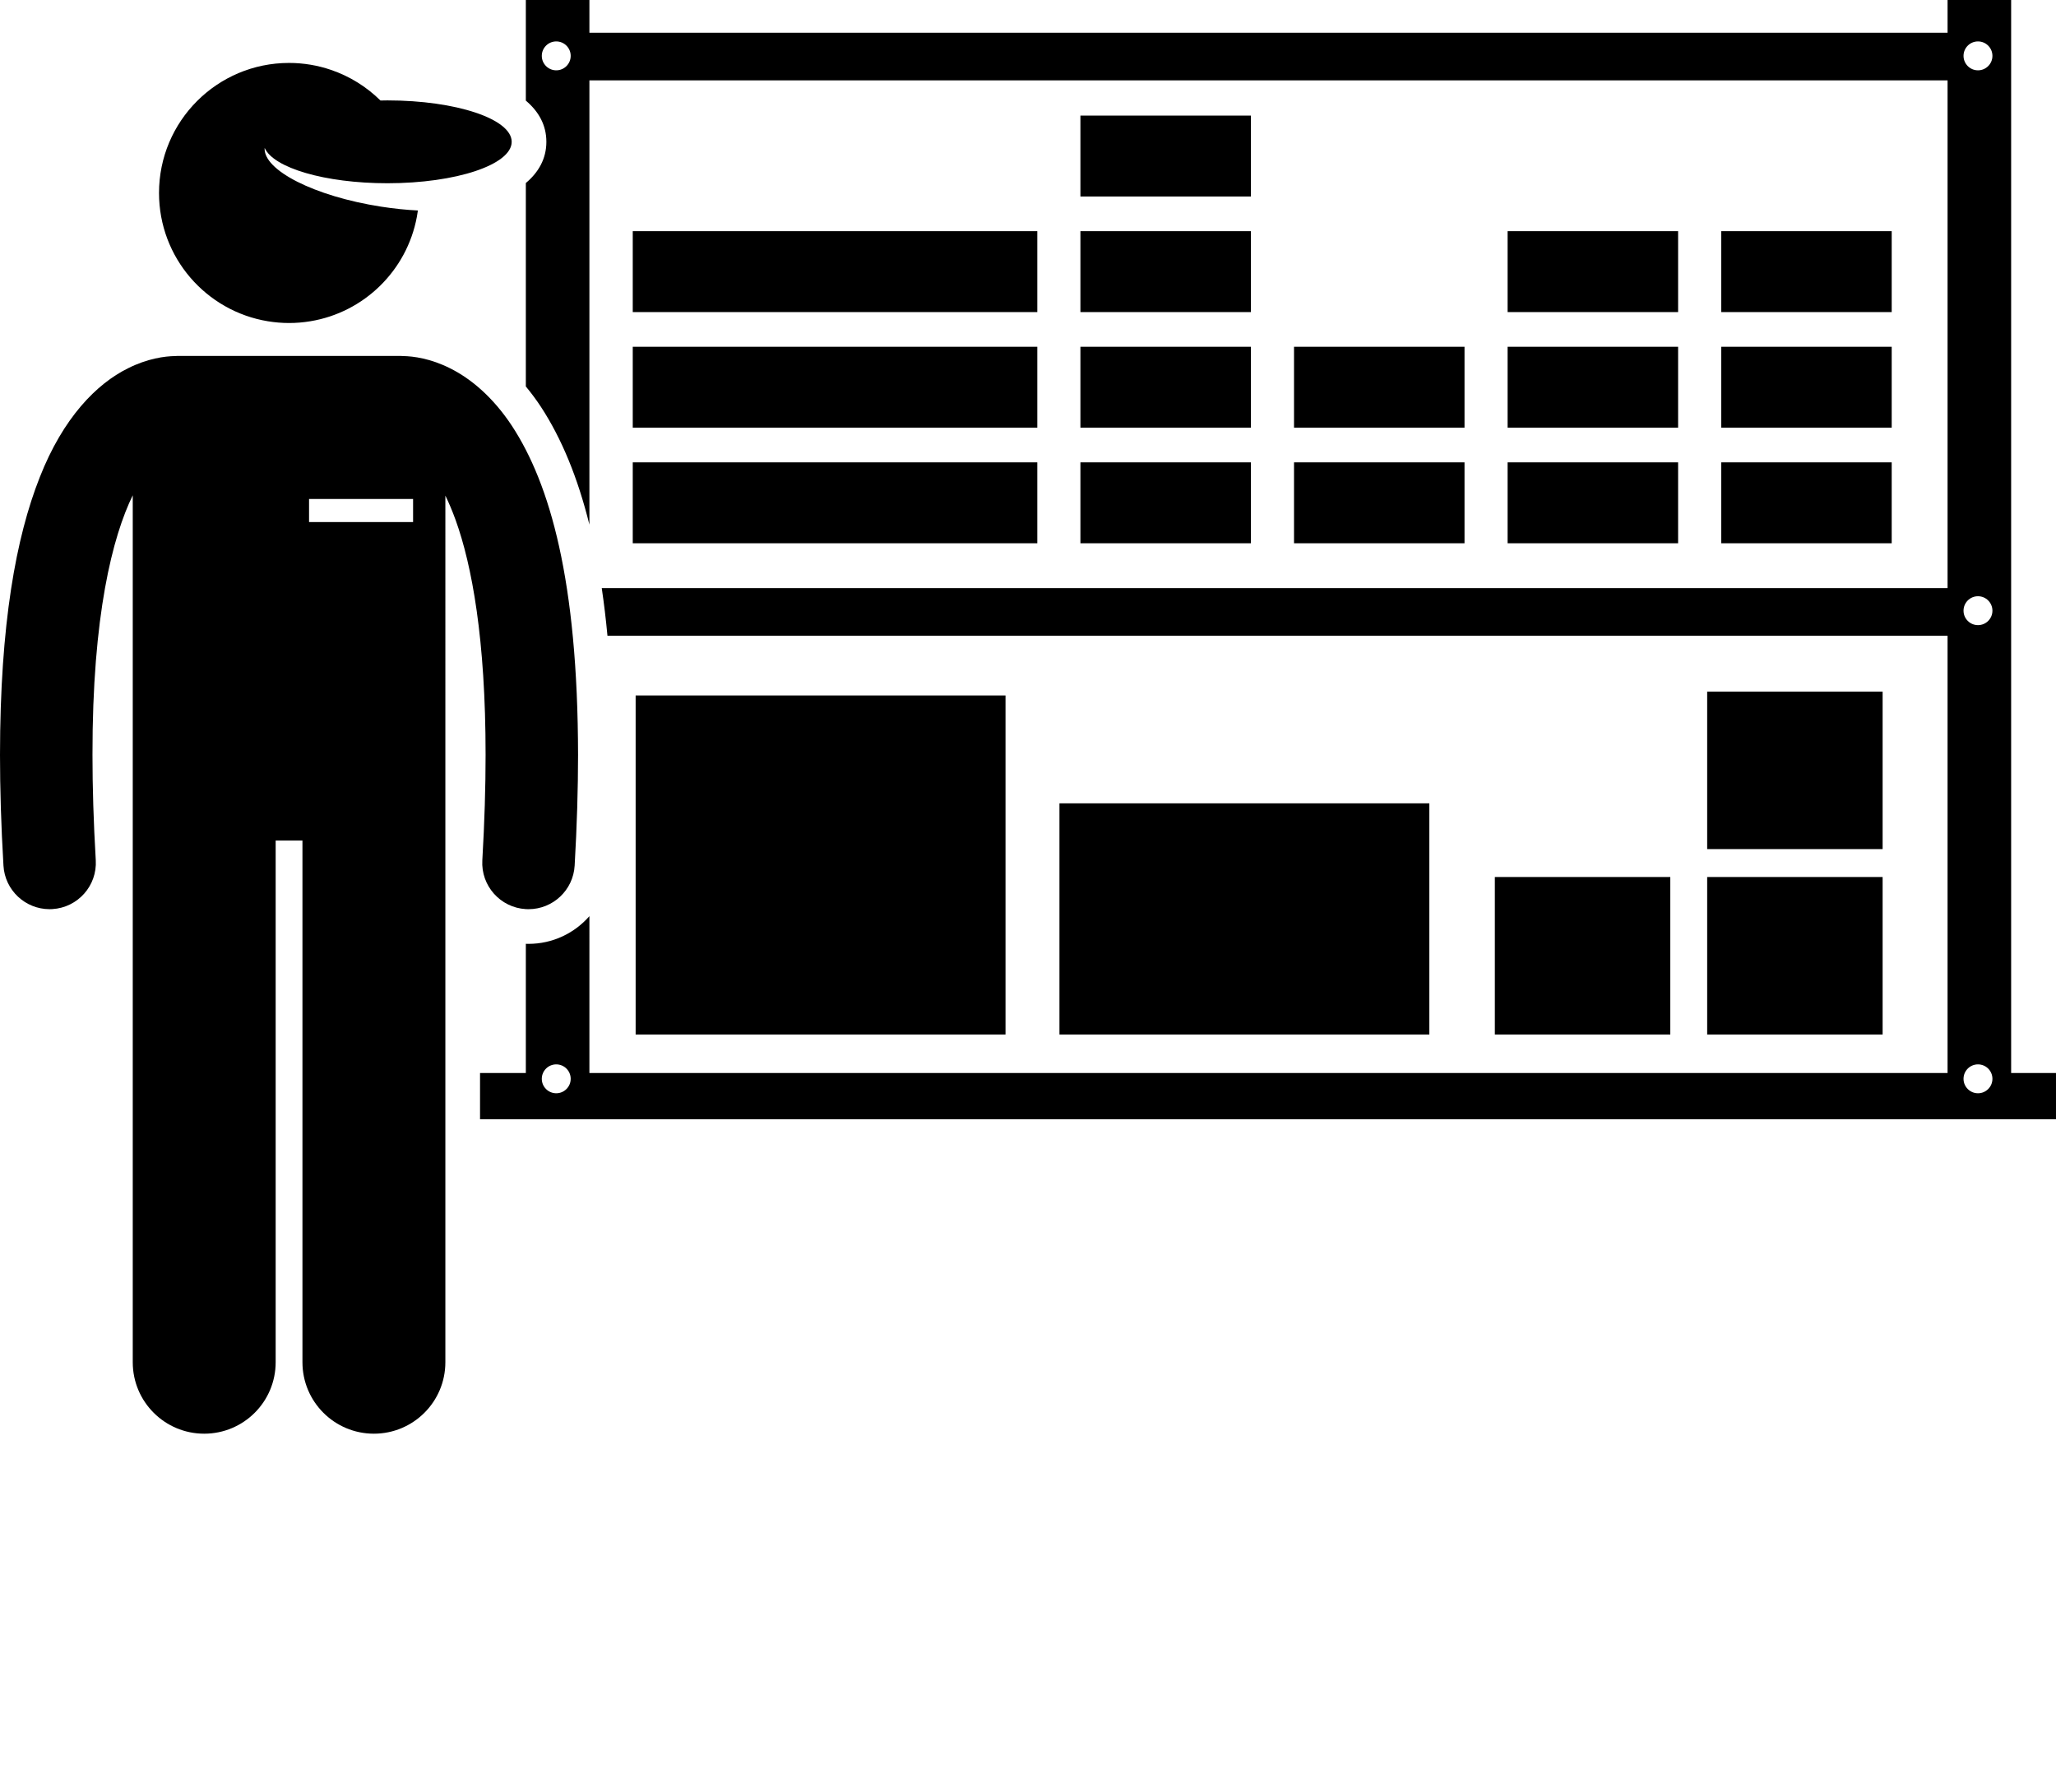
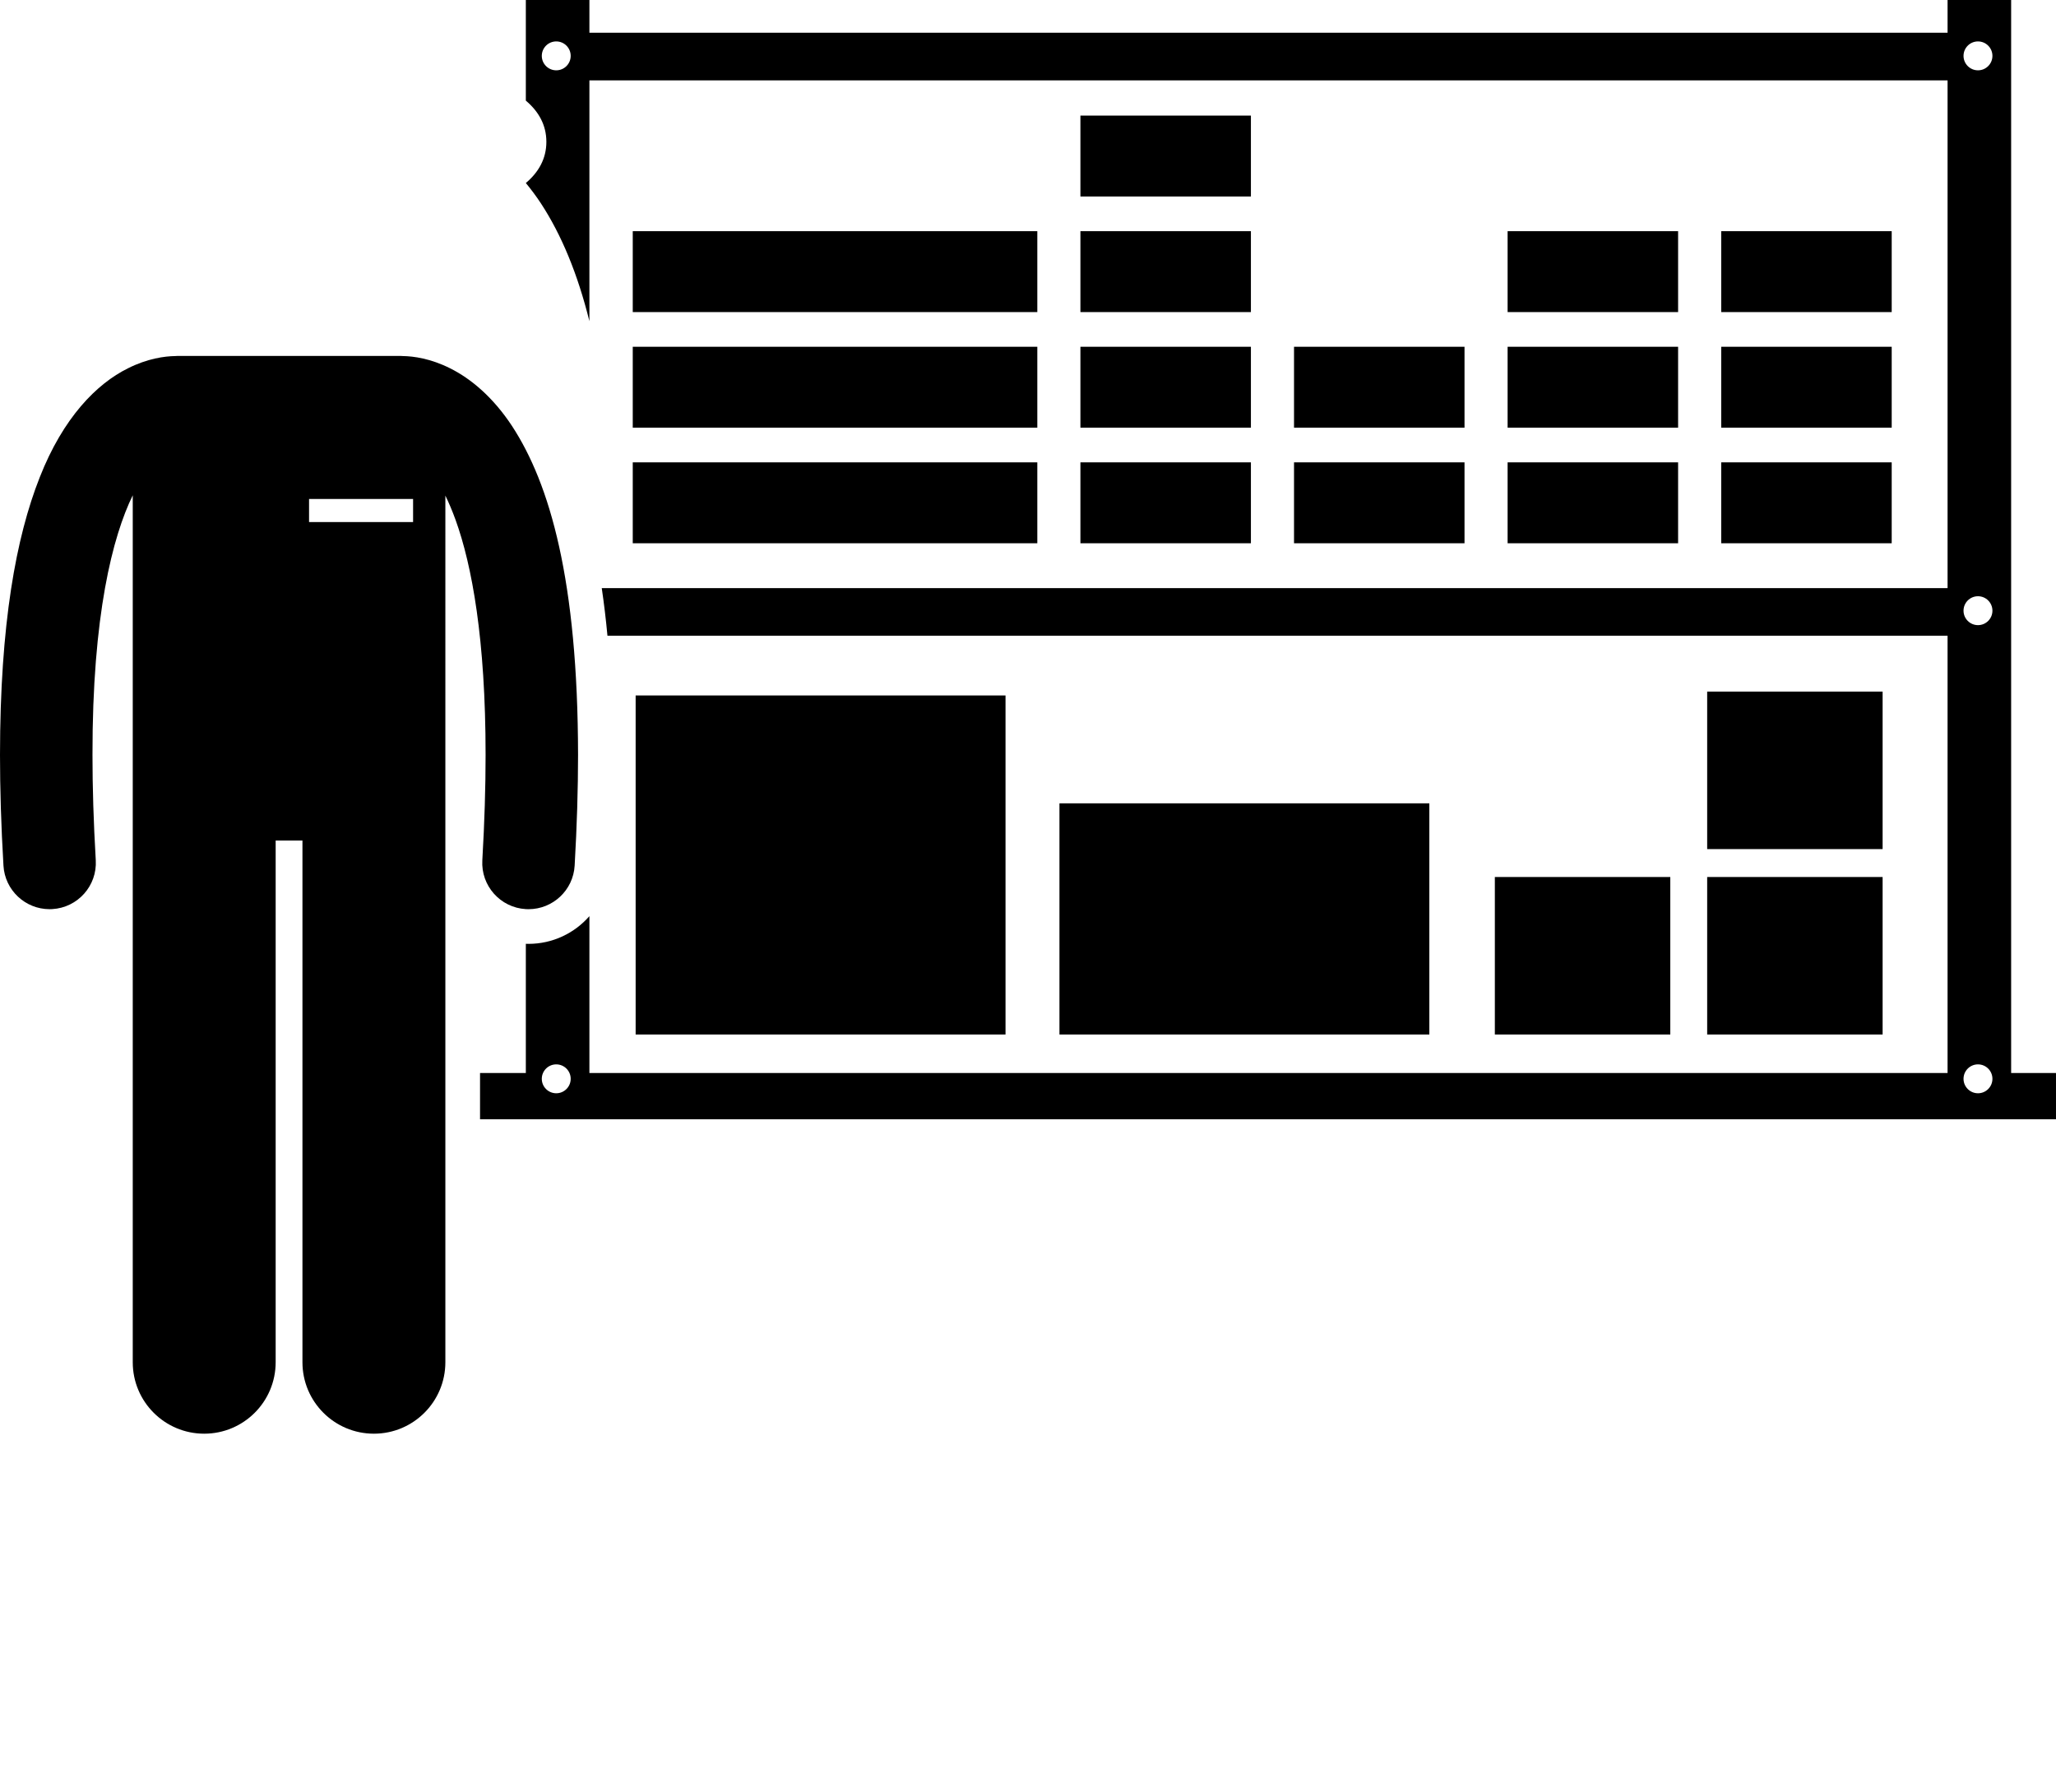
<svg xmlns="http://www.w3.org/2000/svg" xmlns:ns1="http://sodipodi.sourceforge.net/DTD/sodipodi-0.dtd" xmlns:ns2="http://www.inkscape.org/namespaces/inkscape" version="1.1" x="0px" y="0px" viewBox="0 0 355.746 310.09" style="enable-background:new 0 0 355.746 248.072;" xml:space="preserve" id="svg54" ns1:docname="noun_warehouse_980180.svg" ns2:version="0.92.2 (5c3e80d, 2017-08-06)">
  <defs id="defs58" />
  <ns1:namedview pagecolor="#ffffff" bordercolor="#666666" borderopacity="1" objecttolerance="10" gridtolerance="10" guidetolerance="10" ns2:pageopacity="0" ns2:pageshadow="2" ns2:window-width="1920" ns2:window-height="1017" id="namedview56" showgrid="false" ns2:zoom="0.76106938" ns2:cx="177.873" ns2:cy="155.045" ns2:window-x="-8" ns2:window-y="-8" ns2:window-maximized="1" ns2:current-layer="svg54" />
  <g id="g48">
-     <path d="M347.984,185.666V0h-11v5.667h-235V0h-11v17.412c2.211,1.864,3.553,4.212,3.553,7.129c0,2.916-1.342,5.264-3.553,7.127   v35.203c0.916,1.107,1.791,2.279,2.611,3.523c3.58,5.47,6.367,12.239,8.389,20.382V13.903h235v87.859H104.121   c0.391,2.631,0.717,5.378,0.986,8.237h231.877v75.666h-235V158.52c-2.572,2.944-6.352,4.796-10.537,4.796   c-0.152,0-0.309-0.008-0.463-0.012v22.362h-7.924v8h272.685v-8H347.984z M93.746,9.667c0-1.381,1.119-2.5,2.5-2.5   c1.381,0,2.5,1.119,2.5,2.5c0,1.381-1.119,2.5-2.5,2.5C94.865,12.167,93.746,11.048,93.746,9.667z M344.746,9.667   c0,1.381-1.119,2.5-2.5,2.5c-1.381,0-2.5-1.119-2.5-2.5c0-1.381,1.119-2.5,2.5-2.5C343.627,7.167,344.746,8.286,344.746,9.667z    M344.746,105.667c0,1.381-1.119,2.5-2.5,2.5c-1.381,0-2.5-1.119-2.5-2.5c0-1.381,1.119-2.5,2.5-2.5   C343.627,103.167,344.746,104.286,344.746,105.667z M93.746,186.667c0-1.381,1.119-2.5,2.5-2.5c1.381,0,2.5,1.119,2.5,2.5   c0,1.381-1.119,2.5-2.5,2.5C94.865,189.167,93.746,188.048,93.746,186.667z M339.746,186.667c0-1.381,1.119-2.5,2.5-2.5   c1.381,0,2.5,1.119,2.5,2.5c0,1.381-1.119,2.5-2.5,2.5C340.865,189.167,339.746,188.048,339.746,186.667z" id="path2" />
+     <path d="M347.984,185.666V0h-11v5.667h-235V0h-11v17.412c2.211,1.864,3.553,4.212,3.553,7.129c0,2.916-1.342,5.264-3.553,7.127   c0.916,1.107,1.791,2.279,2.611,3.523c3.58,5.47,6.367,12.239,8.389,20.382V13.903h235v87.859H104.121   c0.391,2.631,0.717,5.378,0.986,8.237h231.877v75.666h-235V158.52c-2.572,2.944-6.352,4.796-10.537,4.796   c-0.152,0-0.309-0.008-0.463-0.012v22.362h-7.924v8h272.685v-8H347.984z M93.746,9.667c0-1.381,1.119-2.5,2.5-2.5   c1.381,0,2.5,1.119,2.5,2.5c0,1.381-1.119,2.5-2.5,2.5C94.865,12.167,93.746,11.048,93.746,9.667z M344.746,9.667   c0,1.381-1.119,2.5-2.5,2.5c-1.381,0-2.5-1.119-2.5-2.5c0-1.381,1.119-2.5,2.5-2.5C343.627,7.167,344.746,8.286,344.746,9.667z    M344.746,105.667c0,1.381-1.119,2.5-2.5,2.5c-1.381,0-2.5-1.119-2.5-2.5c0-1.381,1.119-2.5,2.5-2.5   C343.627,103.167,344.746,104.286,344.746,105.667z M93.746,186.667c0-1.381,1.119-2.5,2.5-2.5c1.381,0,2.5,1.119,2.5,2.5   c0,1.381-1.119,2.5-2.5,2.5C94.865,189.167,93.746,188.048,93.746,186.667z M339.746,186.667c0-1.381,1.119-2.5,2.5-2.5   c1.381,0,2.5,1.119,2.5,2.5c0,1.381-1.119,2.5-2.5,2.5C340.865,189.167,339.746,188.048,339.746,186.667z" id="path2" />
    <rect x="109.484" y="80" width="70" height="14" id="rect4" />
    <rect x="109.484" y="60" width="70" height="14" id="rect6" />
    <rect x="109.484" y="40" width="70" height="14" id="rect8" />
    <rect x="186.943" y="80" width="29.5" height="14" id="rect10" />
    <rect x="186.943" y="60" width="29.5" height="14" id="rect12" />
    <rect x="186.943" y="40" width="29.5" height="14" id="rect14" />
    <rect x="186.943" y="20" width="29.5" height="14" id="rect16" />
    <rect x="260.859" y="80" width="29.5" height="14" id="rect18" />
    <rect x="260.859" y="60" width="29.5" height="14" id="rect20" />
    <rect x="260.859" y="40" width="29.5" height="14" id="rect22" />
    <rect x="297.818" y="80" width="29.5" height="14" id="rect24" />
    <rect x="297.818" y="60" width="29.5" height="14" id="rect26" />
    <rect x="297.818" y="40" width="29.5" height="14" id="rect28" />
    <rect x="223.902" y="80" width="29.5" height="14" id="rect30" />
    <rect x="223.902" y="60" width="29.5" height="14" id="rect32" />
    <rect x="109.984" y="120.334" width="64" height="58.666" id="rect34" />
    <rect x="183.316" y="139" width="64" height="40" id="rect36" />
    <rect x="258.65" y="151.748" width="30.357" height="27.252" id="rect38" />
    <rect x="295.389" y="151.748" width="30.357" height="27.252" id="rect40" />
    <rect x="295.389" y="119.666" width="30.357" height="27.252" id="rect42" />
    <path d="M77.061,85.753c0.592,1.215,1.188,2.607,1.777,4.233c2.818,7.813,5.189,20.631,5.182,40.64   c0,5.514-0.178,11.571-0.564,18.226c-0.256,4.41,3.109,8.194,7.521,8.451c0.158,0.009,0.314,0.014,0.471,0.014   c4.207,0,7.734-3.282,7.982-7.536c0.4-6.934,0.588-13.299,0.59-19.154c-0.041-30.184-4.861-46.888-11.436-56.931   c-3.285-4.987-7.127-8.185-10.678-9.955c-3.398-1.716-6.389-2.109-8.195-2.133c-0.127-0.006-0.25-0.02-0.379-0.02H30.697   c-0.127,0-0.25,0.013-0.377,0.02c-1.803,0.022-4.799,0.414-8.205,2.131c-5.379,2.668-11.178,8.502-15.236,18.841   C2.771,92.959,0.016,107.965,0,130.625c0.002,5.856,0.189,12.225,0.6,19.158c0.248,4.25,3.773,7.531,7.977,7.532   c0.158,0,0.316-0.005,0.477-0.015c4.41-0.26,7.777-4.044,7.517-8.454c-0.391-6.653-0.568-12.711-0.568-18.222   c-0.035-24.22,3.498-37.825,6.967-44.924v150.008c0,6.83,5.537,12.363,12.363,12.363c6.828,0,12.365-5.533,12.365-12.363v-90.271   h4.635v90.271c0,6.83,5.537,12.363,12.363,12.363c6.828,0,12.365-5.533,12.365-12.363V85.753z M53.475,86.335h18v4h-18V86.335z" id="path44" />
-     <path d="M53.686,55.588c9.332-1.532,16.725-8.802,18.443-18.07c0.066-0.363,0.125-0.728,0.176-1.097   c-2.029-0.104-4.17-0.322-6.371-0.664c-11.52-1.792-20.4-6.305-20.145-10.17c1.523,3.46,10.441,6.12,21.246,6.12   c11.875,0,21.502-3.209,21.502-7.167s-9.627-7.167-21.502-7.167c-0.406,0-0.803,0.013-1.203,0.02   c-2.396-2.369-5.322-4.2-8.584-5.308c-2.272-0.771-4.703-1.195-7.234-1.195c-12.426,0-22.5,10.074-22.5,22.5   c0,11.177,8.15,20.445,18.83,22.198c1.195,0.196,2.42,0.303,3.67,0.303S52.49,55.784,53.686,55.588z" id="path46" />
  </g>
</svg>